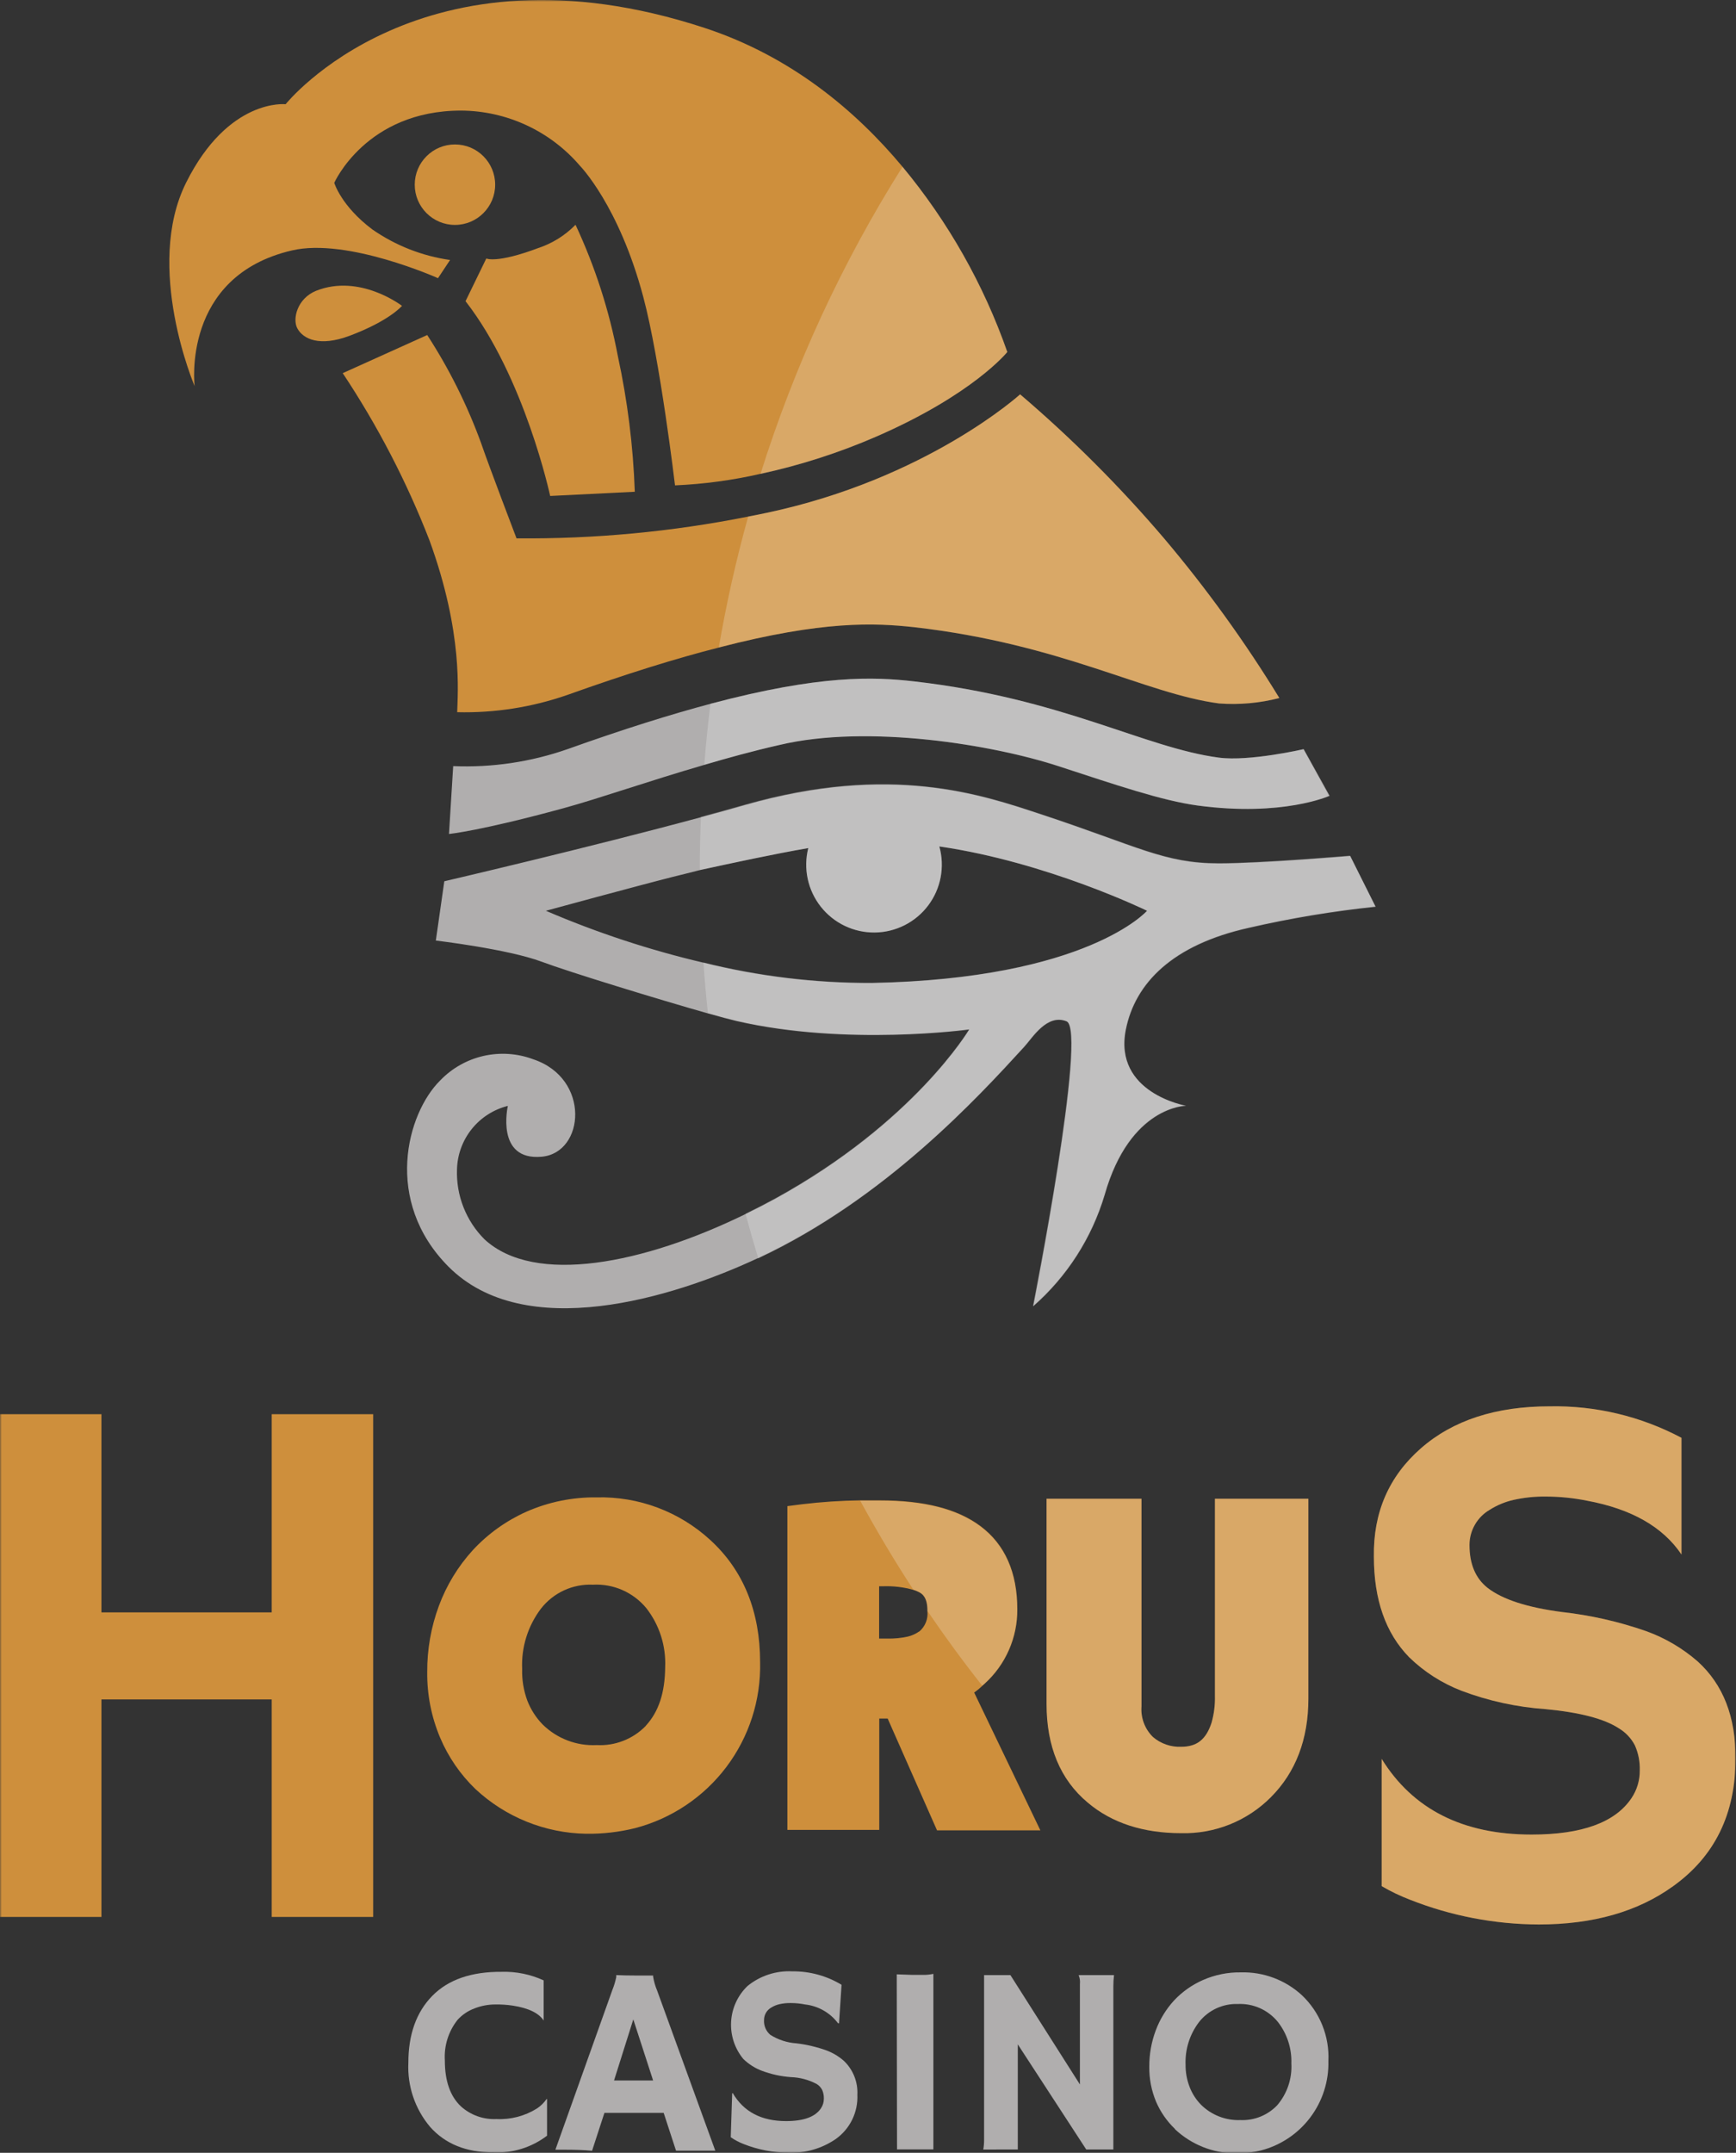
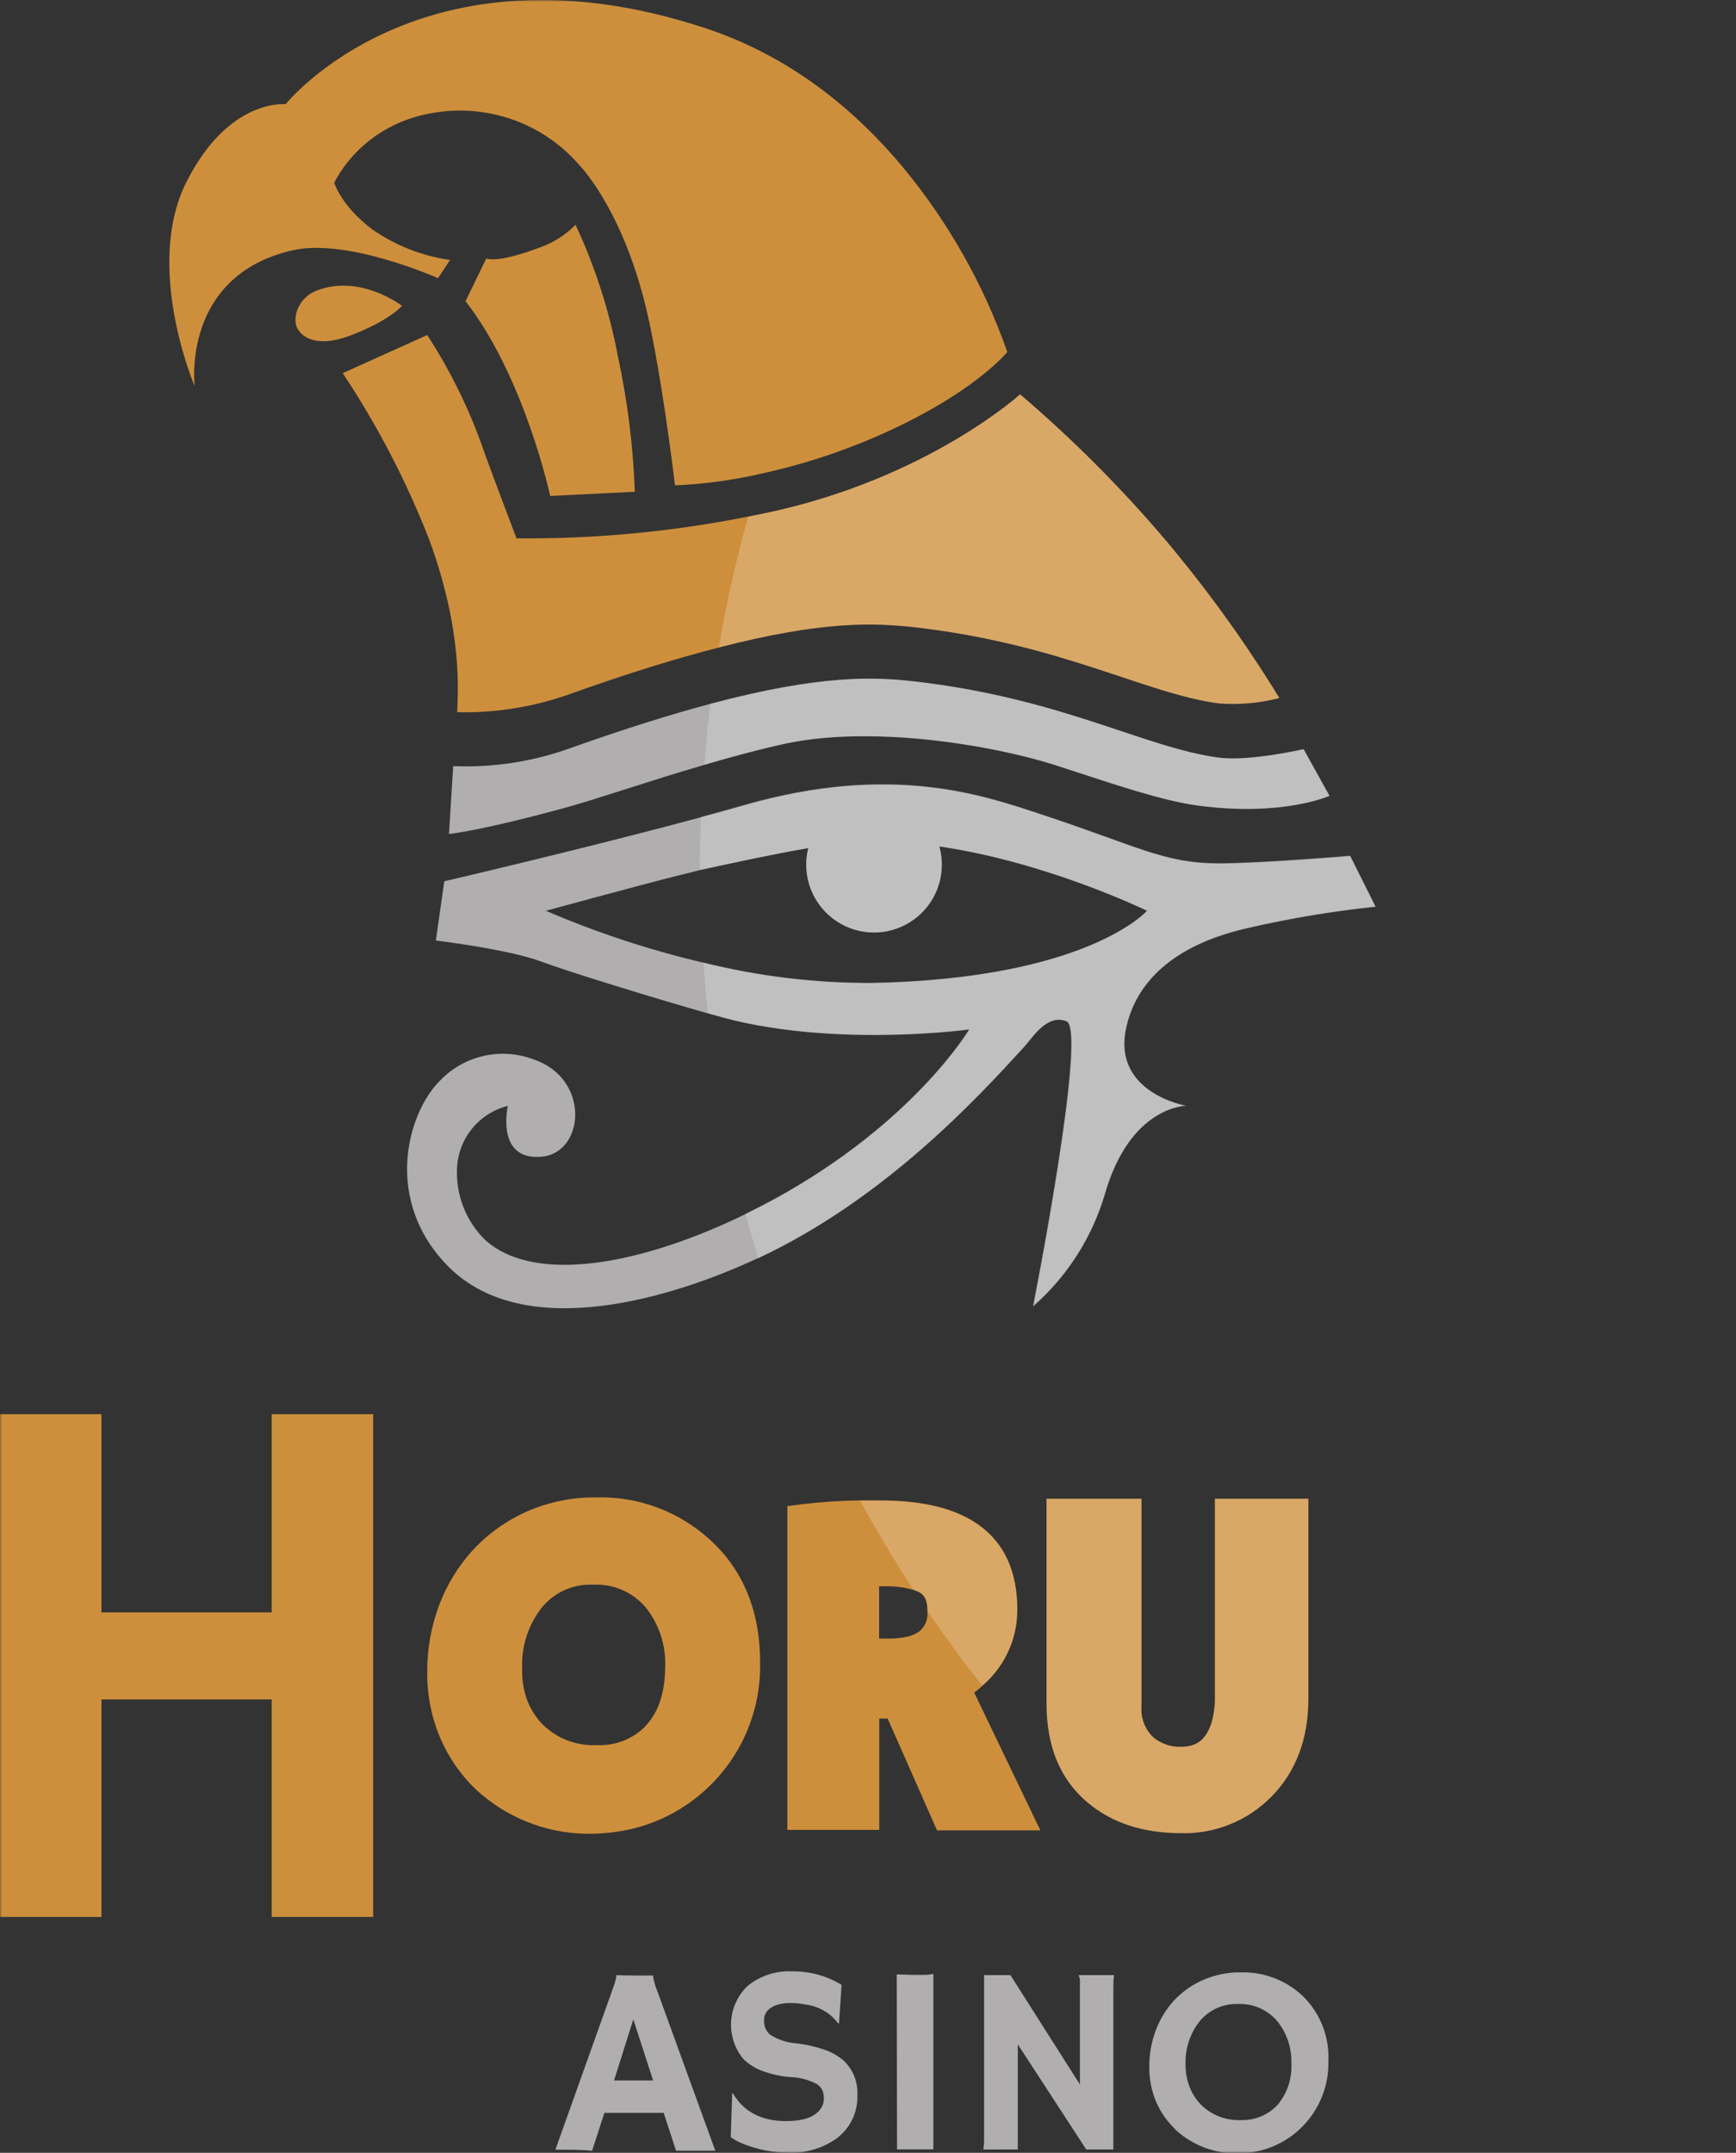
<svg xmlns="http://www.w3.org/2000/svg" width="476" height="590" viewBox="0 0 476 590" fill="none">
  <rect x="0" y="0" width="476" height="590" fill="#333333" stroke="none" />
  <g clip-path="url(#clip0_1719_4880)">
    <mask id="mask0_1719_4880" style="mask-type:luminance" maskUnits="userSpaceOnUse" x="0" y="0" width="476" height="591">
      <path d="M476 0H0V590.009H476V0Z" fill="white" />
    </mask>
    <g mask="url(#mask0_1719_4880)">
-       <path d="M137.593 540.399C141.547 540.288 145.473 541.09 149.065 542.741V553.749C147.727 551.691 144.9 550.327 140.587 549.658C138.993 549.422 137.382 549.316 135.771 549.343C133.817 549.348 131.88 549.72 130.063 550.44C128.308 551.096 126.733 552.16 125.471 553.544C122.963 556.702 121.718 560.678 121.974 564.701C121.974 570.328 123.45 574.525 126.4 577.289C129.056 579.671 132.542 580.913 136.105 580.748C140.036 580.942 143.931 579.922 147.261 577.828C148.288 577.138 149.178 576.261 149.883 575.244H149.995V585.304C145.741 588.552 140.465 590.174 135.12 589.877C127.807 589.877 122.08 587.554 117.94 582.905C113.795 578.001 111.662 571.709 111.971 565.296C111.971 557.561 114.153 551.462 118.516 546.999C122.879 542.537 129.238 540.336 137.593 540.399Z" fill="#B0AEAE" />
      <path d="M162.343 589.433C160.285 589.246 157.874 589.153 155.11 589.153H152.283L167.921 545.327C168.372 544.214 168.72 543.063 168.962 541.887C168.985 541.69 168.985 541.49 168.962 541.292C170.524 541.367 172.179 541.403 173.926 541.403C175.364 541.403 177.088 541.403 179.096 541.403C179.067 541.532 179.067 541.667 179.096 541.794C179.309 543.072 179.671 544.321 180.174 545.513L196.128 589.414H194.435H192.577H185.361L181.978 579.057H165.726L162.343 589.433ZM179.077 570.169L173.648 553.434L168.367 570.169H179.077Z" fill="#B0AEAE" />
      <path d="M230.748 543.95L230.06 554.512H229.8C228.724 553.077 227.364 551.878 225.807 550.989C224.249 550.101 222.527 549.54 220.744 549.343C219.47 549.088 218.175 548.957 216.877 548.952C215.814 548.932 214.753 549.037 213.716 549.268C212.919 549.45 212.159 549.764 211.466 550.199C210.867 550.537 210.37 551.029 210.023 551.624C209.677 552.218 209.494 552.894 209.496 553.582C209.442 554.352 209.571 555.124 209.87 555.834C210.171 556.545 210.634 557.175 211.224 557.673C213.381 559.029 215.842 559.827 218.383 559.997C221.115 560.316 223.803 560.94 226.397 561.857C228.219 562.511 229.904 563.502 231.362 564.776C232.618 565.963 233.6 567.41 234.243 569.016C234.885 570.621 235.171 572.347 235.081 574.073C235.19 576.441 234.7 578.799 233.658 580.927C232.614 583.057 231.051 584.887 229.112 586.253C225.328 588.829 220.819 590.132 216.245 589.97C212.011 589.955 207.817 589.149 203.88 587.59C202.641 587.108 201.461 586.484 200.365 585.731L200.756 573.72L200.905 573.608C203.88 578.74 208.758 581.306 215.538 581.306C220.36 581.306 223.546 580.141 225.095 577.81C225.622 577.031 225.9 576.111 225.895 575.17C225.925 574.34 225.766 573.513 225.43 572.753C225.078 572.074 224.544 571.506 223.887 571.117C221.72 569.977 219.324 569.34 216.877 569.257C214.122 569.062 211.41 568.467 208.826 567.49C206.96 566.771 205.259 565.684 203.824 564.292C201.456 561.434 200.256 557.786 200.463 554.079C200.67 550.373 202.269 546.882 204.94 544.304C208.397 541.473 212.786 540.035 217.248 540.269C222.003 540.212 226.679 541.488 230.748 543.95Z" fill="#B0AEAE" />
-       <path d="M245.885 541.087L250.235 541.236H252.876C253.899 541.264 254.922 541.17 255.925 540.957V589.06H245.959L245.885 541.087Z" fill="#B0AEAE" />
+       <path d="M245.885 541.087L250.235 541.236H252.876C253.899 541.264 254.922 541.17 255.925 540.957V589.06H245.959Z" fill="#B0AEAE" />
      <path d="M269.609 589.098C269.762 588.22 269.836 587.33 269.832 586.439V541.292H277.047L296.106 571.267V543.747C296.198 542.912 296.076 542.067 295.753 541.292H305.458C305.331 542.342 305.268 543.396 305.273 544.454V589.08H297.835L279.074 560.277V589.08L269.609 589.098Z" fill="#B0AEAE" />
      <path d="M322.137 583.426C319.937 581.319 318.185 578.79 316.986 575.989C315.715 572.946 315.081 569.673 315.127 566.376C315.11 562.992 315.709 559.634 316.894 556.465C318.025 553.42 319.737 550.622 321.933 548.227C324.164 545.855 326.852 543.957 329.835 542.649C333.108 541.21 336.654 540.492 340.229 540.548C346.407 540.374 352.409 542.617 356.963 546.795C359.403 549.104 361.316 551.913 362.571 555.029C363.825 558.145 364.392 561.495 364.233 564.85C364.368 570.413 362.62 575.86 359.271 580.304C355.923 584.748 351.172 587.933 345.788 589.339C343.398 589.922 340.942 590.197 338.481 590.157C332.432 590.043 326.638 587.7 322.211 583.575L322.137 583.426ZM325.075 565.817C325.051 567.921 325.429 570.011 326.191 571.973C326.885 573.769 327.934 575.406 329.277 576.788C330.694 578.2 332.385 579.303 334.248 580.033C336.109 580.762 338.101 581.101 340.099 581.028C341.973 581.109 343.844 580.79 345.585 580.091C347.326 579.392 348.897 578.329 350.195 576.974C352.921 573.794 354.312 569.684 354.082 565.501C354.222 561.383 352.905 557.347 350.363 554.103C349.047 552.493 347.373 551.212 345.475 550.363C343.577 549.514 341.507 549.12 339.43 549.213C337.385 549.144 335.354 549.558 333.5 550.419C331.646 551.282 330.02 552.57 328.756 554.177C326.217 557.513 324.915 561.628 325.075 565.817Z" fill="#B0AEAE" />
-       <path d="M124.746 61.639C130.835 61.639 135.771 56.703 135.771 50.613C135.771 44.524 130.835 39.587 124.746 39.587C118.655 39.587 113.719 44.524 113.719 50.613C113.719 56.703 118.655 61.639 124.746 61.639Z" fill="#CE8F3C" />
      <path d="M95.867 92.022C106.819 87.913 110.222 83.823 110.222 83.823C110.222 83.823 98.675 74.897 86.626 79.713C81.513 81.814 80.138 87.393 81.513 89.959C83.113 92.971 87.667 95.091 95.867 92.022Z" fill="#CE8F3C" />
      <path d="M127.646 82.54C143.898 103.421 150.851 135.923 150.851 135.923L174.056 134.771C173.617 122.261 172.061 109.816 169.408 97.582C167.062 85.151 163.164 73.063 157.806 61.602C154.93 64.537 151.391 66.738 147.487 68.017C136.163 72.257 133.337 70.844 133.337 70.844L127.646 82.54Z" fill="#CE8F3C" />
      <path d="M247.464 45.704C234.615 30.308 216.896 15.433 193.226 7.66C115.449 -17.869 78.317 28.56 78.317 28.56C78.317 28.56 62.643 26.812 51.04 50.036C39.437 73.26 53.365 105.819 53.365 105.819C53.365 105.819 49.645 75.696 80.064 68.63C95.144 65.079 120.097 76.236 120.097 76.236L123.407 71.252C115.749 70.16 108.453 67.295 102.098 62.885C93.545 56.47 91.649 50.111 91.649 50.111C91.649 50.111 100.406 30.308 126.437 30.308C132.625 30.347 138.731 31.713 144.345 34.315C149.958 36.916 154.948 40.692 158.977 45.388C158.977 45.388 169.705 56.284 176.381 81.367C181.029 98.772 185.083 133.022 185.083 133.022C192.972 132.681 200.813 131.622 208.511 129.861C219.386 127.512 230.005 124.099 240.212 119.671C266.913 108.069 276.192 96.466 276.192 96.466C269.71 77.972 259.982 60.782 247.464 45.704Z" fill="#CE8F3C" />
      <path d="M319.162 147.525C307.074 133.35 293.881 120.157 279.705 108.069C279.705 108.069 254.158 131.274 210.109 140.571L205.145 141.575C184.234 145.74 162.95 147.739 141.629 147.544C141.629 147.544 134.191 128.076 131.886 121.363C128.101 110.99 123.154 101.078 117.141 91.817L93.973 102.267C103.536 116.648 111.517 132.022 117.773 148.12C127.07 173.65 125.471 189.994 125.36 195.182C135.606 195.433 145.815 193.839 155.499 190.477C172.104 184.546 185.752 180.344 197.113 177.462C225.747 170.024 239.878 170.73 250.681 171.884C291.308 176.533 313.9 190.088 334.26 192.783C339.814 193.195 345.398 192.693 350.79 191.295C341.379 175.92 330.805 161.288 319.162 147.525Z" fill="#CE8F3C" />
      <path d="M357.464 205.316C357.464 205.316 342.589 208.737 334.259 207.639C313.806 204.944 291.308 191.389 250.681 186.74C239.635 185.475 224.983 184.88 194.899 192.857C184.004 195.758 171.099 199.774 155.593 205.316C145.535 208.827 134.904 210.404 124.262 209.964L123.109 228.558C123.109 228.558 131.606 227.758 154.532 221.493C164.518 218.759 177.272 214.222 193.225 209.592C199.529 207.732 206.242 205.873 213.678 204.181C238.056 198.38 272.583 204.181 290.286 209.982C306.128 215.152 318.604 219.428 328.439 220.767C351.812 223.909 364.567 218.108 364.567 218.108L357.464 205.316Z" fill="#B0AEAE" />
      <path d="M342.368 254.31C353.847 251.667 365.477 249.729 377.193 248.509L370.221 234.582C370.221 234.582 345.9 236.645 334.242 236.645C319.144 236.645 312.191 231.997 285.043 223.054C269.294 217.865 244.304 209.201 204.235 220.636C200.516 221.715 196.425 222.831 192.279 223.946C160.781 232.463 121.827 241.517 121.827 241.517L119.503 257.769C119.503 257.769 139.231 260.092 148.528 263.57C155.965 266.36 180.471 273.872 194.12 277.739C197.56 278.706 200.312 279.45 201.929 279.822C232.107 286.794 265.762 282.145 265.762 282.145C265.762 282.145 250.664 307.676 212.378 328.63C209.75 330.056 207.098 331.42 204.42 332.721C176.531 346.351 146.631 352.357 132.854 339.657C130.347 337.154 128.384 334.162 127.085 330.867C125.786 327.572 125.18 324.044 125.304 320.505C125.401 316.474 126.816 312.587 129.336 309.44C131.855 306.292 135.338 304.058 139.25 303.082C139.25 303.082 135.772 318.181 148.547 317.009C160.335 315.931 161.99 295.57 146.222 290.308C141.865 288.677 137.127 288.356 132.589 289.387C128.052 290.418 123.916 292.755 120.693 296.11C111.564 305.147 105.019 329.114 122.998 347.169C143.898 368.069 184.209 355.815 207.73 344.845H207.898C242.631 328.594 268.123 300.795 280.86 286.887C283.147 284.395 287.07 277.776 292.462 279.914C298.264 282.238 283.295 358.01 283.295 358.01C292.583 349.871 299.384 339.275 302.912 327.44C309.847 303.064 325.224 303.064 325.224 303.064C325.224 303.064 305.236 299.587 308.713 282.164C311.26 269.446 321.486 258.959 342.368 254.31ZM239.061 269.408C223.494 269.462 207.98 267.588 192.874 263.83C178.088 260.361 163.635 255.6 149.68 249.607C149.68 249.607 175.711 242.521 184.507 240.309C186.682 239.769 189.211 239.156 191.944 238.449C200.814 236.516 211.97 234.099 221.62 232.425C220.924 235.187 220.871 238.072 221.467 240.857C222.062 243.641 223.29 246.253 225.055 248.489C226.819 250.724 229.073 252.525 231.644 253.752C234.215 254.978 237.033 255.597 239.881 255.562C242.728 255.527 245.53 254.836 248.07 253.547C250.609 252.257 252.818 250.402 254.527 248.123C256.235 245.844 257.398 243.203 257.924 240.405C258.45 237.605 258.326 234.722 257.562 231.979C287.182 236.274 314.514 249.607 314.514 249.607C314.514 249.607 298.264 268.237 239.061 269.408Z" fill="#B0AEAE" />
      <path d="M74.505 441.889H27.816V387.575H0V525.357H27.816V465.745H74.505V525.357H102.321V387.575H74.505V441.889Z" fill="#CE8F3C" />
      <path d="M194.788 422.085C186.313 414.285 175.139 410.084 163.625 410.371C156.991 410.284 150.416 411.621 144.343 414.295C138.779 416.78 133.776 420.366 129.636 424.837C125.585 429.281 122.428 434.465 120.339 440.103C118.18 445.928 117.097 452.095 117.141 458.307C117.083 464.453 118.286 470.547 120.673 476.212C122.913 481.508 126.202 486.297 130.342 490.288C138.601 497.999 149.426 502.372 160.723 502.56C165.247 502.622 169.757 502.103 174.149 501.017C184.143 498.4 192.962 492.489 199.18 484.239C205.399 475.989 208.653 465.883 208.417 455.554C208.417 441.683 203.843 430.377 194.788 422.085ZM177.087 472.976C175.35 474.768 173.25 476.166 170.927 477.076C168.606 477.987 166.115 478.39 163.625 478.258C160.886 478.395 158.148 477.961 155.588 476.981C153.026 476.002 150.697 474.498 148.75 472.568C146.941 470.699 145.524 468.486 144.585 466.06C143.566 463.295 143.086 460.36 143.172 457.413C142.905 451.457 144.734 445.595 148.34 440.846C150.017 438.7 152.183 436.985 154.658 435.846C157.132 434.708 159.844 434.178 162.565 434.301C165.344 434.15 168.121 434.655 170.671 435.776C173.218 436.897 175.468 438.602 177.236 440.753C180.807 445.348 182.633 451.06 182.385 456.875C182.33 463.903 180.6 469.128 177.087 472.94V472.976Z" fill="#CE8F3C" />
-       <path d="M465.492 455.331C461.317 451.694 456.5 448.869 451.287 447.001C443.85 444.413 436.148 442.667 428.324 441.794C418.779 440.555 411.961 438.342 407.87 435.156C404.573 432.553 402.925 428.642 402.925 423.424C402.923 421.465 403.438 419.538 404.418 417.841C405.397 416.143 406.805 414.734 408.502 413.755C410.48 412.506 412.656 411.6 414.936 411.078C417.907 410.409 420.946 410.096 423.991 410.147C427.738 410.161 431.474 410.542 435.147 411.282C447.32 413.538 455.953 418.453 461.049 426.027V394.045C449.93 388.143 437.488 385.174 424.902 385.417C410.115 385.417 398.339 389.26 389.574 396.945C380.811 404.632 376.522 414.518 376.707 426.603C376.707 438.404 379.936 447.603 386.395 454.197C390.501 458.186 395.371 461.304 400.712 463.364C408.112 466.157 415.878 467.854 423.768 468.403C433.177 469.295 439.871 471.044 443.849 473.647C445.733 474.764 447.266 476.387 448.275 478.331C449.238 480.5 449.695 482.86 449.614 485.23C449.638 487.924 448.847 490.562 447.345 492.798C442.882 499.455 433.753 502.783 419.957 502.783C401.114 502.783 387.411 495.866 378.845 482.032V516.914C381.324 518.364 383.918 519.608 386.599 520.634C397.85 525.077 409.832 527.378 421.927 527.42C436.802 527.42 449.086 523.918 458.781 516.914C470.172 508.746 475.868 497.113 475.868 482.014C475.954 470.573 472.496 461.677 465.492 455.331Z" fill="#CE8F3C" />
      <path d="M267.118 463.866C267.899 463.309 268.643 462.695 269.35 462.007L269.981 461.448C272.837 458.868 275.113 455.71 276.658 452.184C278.203 448.659 278.983 444.845 278.944 440.995C278.944 430.936 275.559 423.275 268.885 418.273C262.526 413.513 253.47 411.189 241.198 411.189C239.339 411.189 237.609 411.189 235.9 411.189C230.567 411.263 225.241 411.617 219.946 412.249L215.893 412.769V501.501H241.087V470.987C241.98 470.987 242.686 470.987 243.393 470.987L256.929 501.631H285.266L267.118 463.866ZM252.001 447.132C251.064 447.788 250.011 448.262 248.896 448.526C247.066 448.932 245.193 449.112 243.318 449.065H241.049V434.729H242.296C245.039 434.642 247.778 434.974 250.421 435.715C251.02 435.899 251.599 436.142 252.15 436.439C252.783 436.811 254.288 437.686 254.288 441.386C254.288 441.386 254.288 441.497 254.288 441.554C254.403 442.609 254.254 443.675 253.855 444.658C253.455 445.641 252.819 446.511 252.001 447.187V447.132Z" fill="#CE8F3C" />
      <path d="M333.125 464.741C333.193 467.222 332.886 469.697 332.213 472.086C330.708 476.734 328.197 478.723 323.828 478.723C320.999 478.834 318.233 477.863 316.093 476.009C315.002 474.925 314.159 473.618 313.623 472.176C313.087 470.734 312.87 469.193 312.988 467.66V410.743H286.957V466.953C286.957 478.593 290.675 487.705 298.28 494.045C304.881 499.624 313.508 502.394 323.902 502.394C328.447 502.508 332.967 501.693 337.186 500.002C341.406 498.311 345.237 495.778 348.446 492.558C355.288 485.714 358.747 476.623 358.747 465.541V410.743H333.125V464.741Z" fill="#CE8F3C" />
      <path opacity="0.22" d="M290.064 209.964C305.905 215.133 318.382 219.409 328.218 220.748C351.591 223.891 364.345 218.089 364.345 218.089L357.373 205.316C357.373 205.316 342.498 208.737 334.168 207.639C313.715 204.944 291.216 191.389 250.588 186.74C239.544 185.475 224.892 184.88 194.808 192.857C194.114 198.386 193.55 203.964 193.115 209.592C199.418 207.732 206.131 205.873 213.568 204.181C238.001 198.342 272.437 204.181 290.064 209.964Z" fill="white" />
      <path opacity="0.22" d="M280.768 286.813C283.054 284.321 286.977 277.701 292.37 279.839C298.171 282.164 283.203 357.935 283.203 357.935C292.491 349.796 299.291 339.2 302.819 327.366C309.755 302.99 325.132 302.99 325.132 302.99C325.132 302.99 305.144 299.512 308.621 282.09C311.168 269.371 321.394 258.885 342.276 254.199C353.755 251.556 365.386 249.618 377.101 248.398L370.129 234.471C370.129 234.471 345.808 236.534 334.15 236.534C319.052 236.534 312.097 231.885 284.95 222.943C269.202 217.754 244.212 209.09 204.142 220.525C200.424 221.604 196.333 222.718 192.187 223.835C192.001 228.613 191.871 233.392 191.871 238.208C191.871 238.208 191.871 238.357 191.871 238.43C200.814 236.516 211.971 234.099 221.621 232.425C220.925 235.187 220.872 238.072 221.468 240.857C222.063 243.642 223.291 246.253 225.056 248.489C226.82 250.724 229.074 252.525 231.645 253.752C234.215 254.978 237.033 255.597 239.882 255.562C242.729 255.527 245.531 254.836 248.07 253.548C250.609 252.257 252.819 250.402 254.528 248.124C256.236 245.844 257.397 243.203 257.925 240.405C258.451 237.605 258.327 234.723 257.563 231.979C287.183 236.275 314.515 249.607 314.515 249.607C314.515 249.607 298.265 268.2 239.061 269.335C223.495 269.387 207.981 267.515 192.874 263.757C193.196 268.405 193.606 273.029 194.102 277.627C197.542 278.594 200.294 279.338 201.911 279.71C232.089 286.683 265.744 282.034 265.744 282.034C265.744 282.034 250.646 307.563 212.36 328.519C209.732 329.944 207.081 331.309 204.402 332.61C205.493 336.664 206.646 340.686 207.861 344.678C242.631 328.519 268.105 300.721 280.768 286.813Z" fill="white" />
-       <path opacity="0.22" d="M465.492 455.331C461.317 451.694 456.5 448.869 451.287 447.001C443.85 444.413 436.148 442.667 428.324 441.794C418.779 440.555 411.961 438.342 407.87 435.156C404.573 432.553 402.925 428.642 402.925 423.424C402.923 421.465 403.438 419.538 404.418 417.841C405.397 416.143 406.805 414.734 408.502 413.755C410.48 412.506 412.656 411.6 414.936 411.078C417.907 410.409 420.946 410.096 423.991 410.147C427.738 410.161 431.474 410.542 435.147 411.282C447.32 413.538 455.953 418.453 461.049 426.027V394.045C449.93 388.143 437.488 385.174 424.902 385.417C410.115 385.417 398.339 389.26 389.574 396.945C380.811 404.632 376.522 414.518 376.707 426.603C376.707 438.404 379.936 447.603 386.395 454.197C390.501 458.186 395.371 461.304 400.712 463.364C408.112 466.157 415.878 467.854 423.768 468.403C433.177 469.295 439.871 471.044 443.849 473.647C445.733 474.764 447.266 476.387 448.275 478.331C449.238 480.5 449.695 482.86 449.614 485.23C449.638 487.924 448.847 490.562 447.345 492.798C442.882 499.455 433.753 502.783 419.957 502.783C401.114 502.783 387.411 495.866 378.845 482.032V516.914C381.324 518.364 383.918 519.608 386.599 520.634C397.85 525.077 409.832 527.378 421.927 527.42C436.802 527.42 449.086 523.918 458.781 516.914C470.172 508.746 475.868 497.113 475.868 482.014C475.954 470.573 472.496 461.677 465.492 455.331Z" fill="white" />
      <path opacity="0.22" d="M278.906 441.088C278.906 431.029 275.522 423.368 268.847 418.366C262.487 413.606 253.432 411.282 241.16 411.282C239.301 411.282 237.572 411.282 235.861 411.282C240.398 419.612 245.257 427.745 250.438 435.678C251.037 435.862 251.617 436.105 252.168 436.403C252.801 436.775 254.306 437.648 254.306 441.348C254.306 441.348 254.306 441.46 254.306 441.516C259.079 448.532 264.081 455.351 269.312 461.97L269.944 461.412C272.783 458.845 275.049 455.709 276.593 452.206C278.138 448.704 278.926 444.916 278.906 441.088Z" fill="white" />
      <path opacity="0.22" d="M333.125 464.741C333.193 467.222 332.886 469.697 332.213 472.086C330.708 476.734 328.197 478.723 323.828 478.723C320.999 478.834 318.233 477.863 316.093 476.009C315.002 474.925 314.159 473.618 313.623 472.176C313.087 470.734 312.87 469.193 312.988 467.66V410.743H286.957V466.953C286.957 478.593 290.675 487.705 298.28 494.045C304.881 499.624 313.508 502.394 323.902 502.394C328.447 502.508 332.967 501.693 337.186 500.002C341.406 498.311 345.237 495.778 348.446 492.558C355.288 485.714 358.747 476.623 358.747 465.541V410.743H333.125V464.741Z" fill="white" />
-       <path opacity="0.22" d="M276.21 96.466C269.723 77.971 259.989 60.781 247.464 45.704C230.914 71.968 217.826 100.261 208.529 129.88C219.405 127.53 230.023 124.118 240.231 119.69C266.932 108.069 276.21 96.466 276.21 96.466Z" fill="white" />
      <path opacity="0.22" d="M250.68 171.902C291.308 176.55 313.899 190.105 334.259 192.802C339.814 193.214 345.398 192.712 350.789 191.314C341.384 175.94 330.817 161.307 319.18 147.544C307.092 133.369 293.9 120.175 279.724 108.088C279.724 108.088 254.157 131.275 210.109 140.572L205.144 141.575C201.852 153.38 199.164 165.345 197.094 177.425C225.746 170.024 239.859 170.675 250.68 171.902Z" fill="white" />
    </g>
  </g>
  <defs>
    <clipPath id="clip0_1719_4880">
      <rect width="476" height="590" fill="white" />
    </clipPath>
  </defs>
</svg>